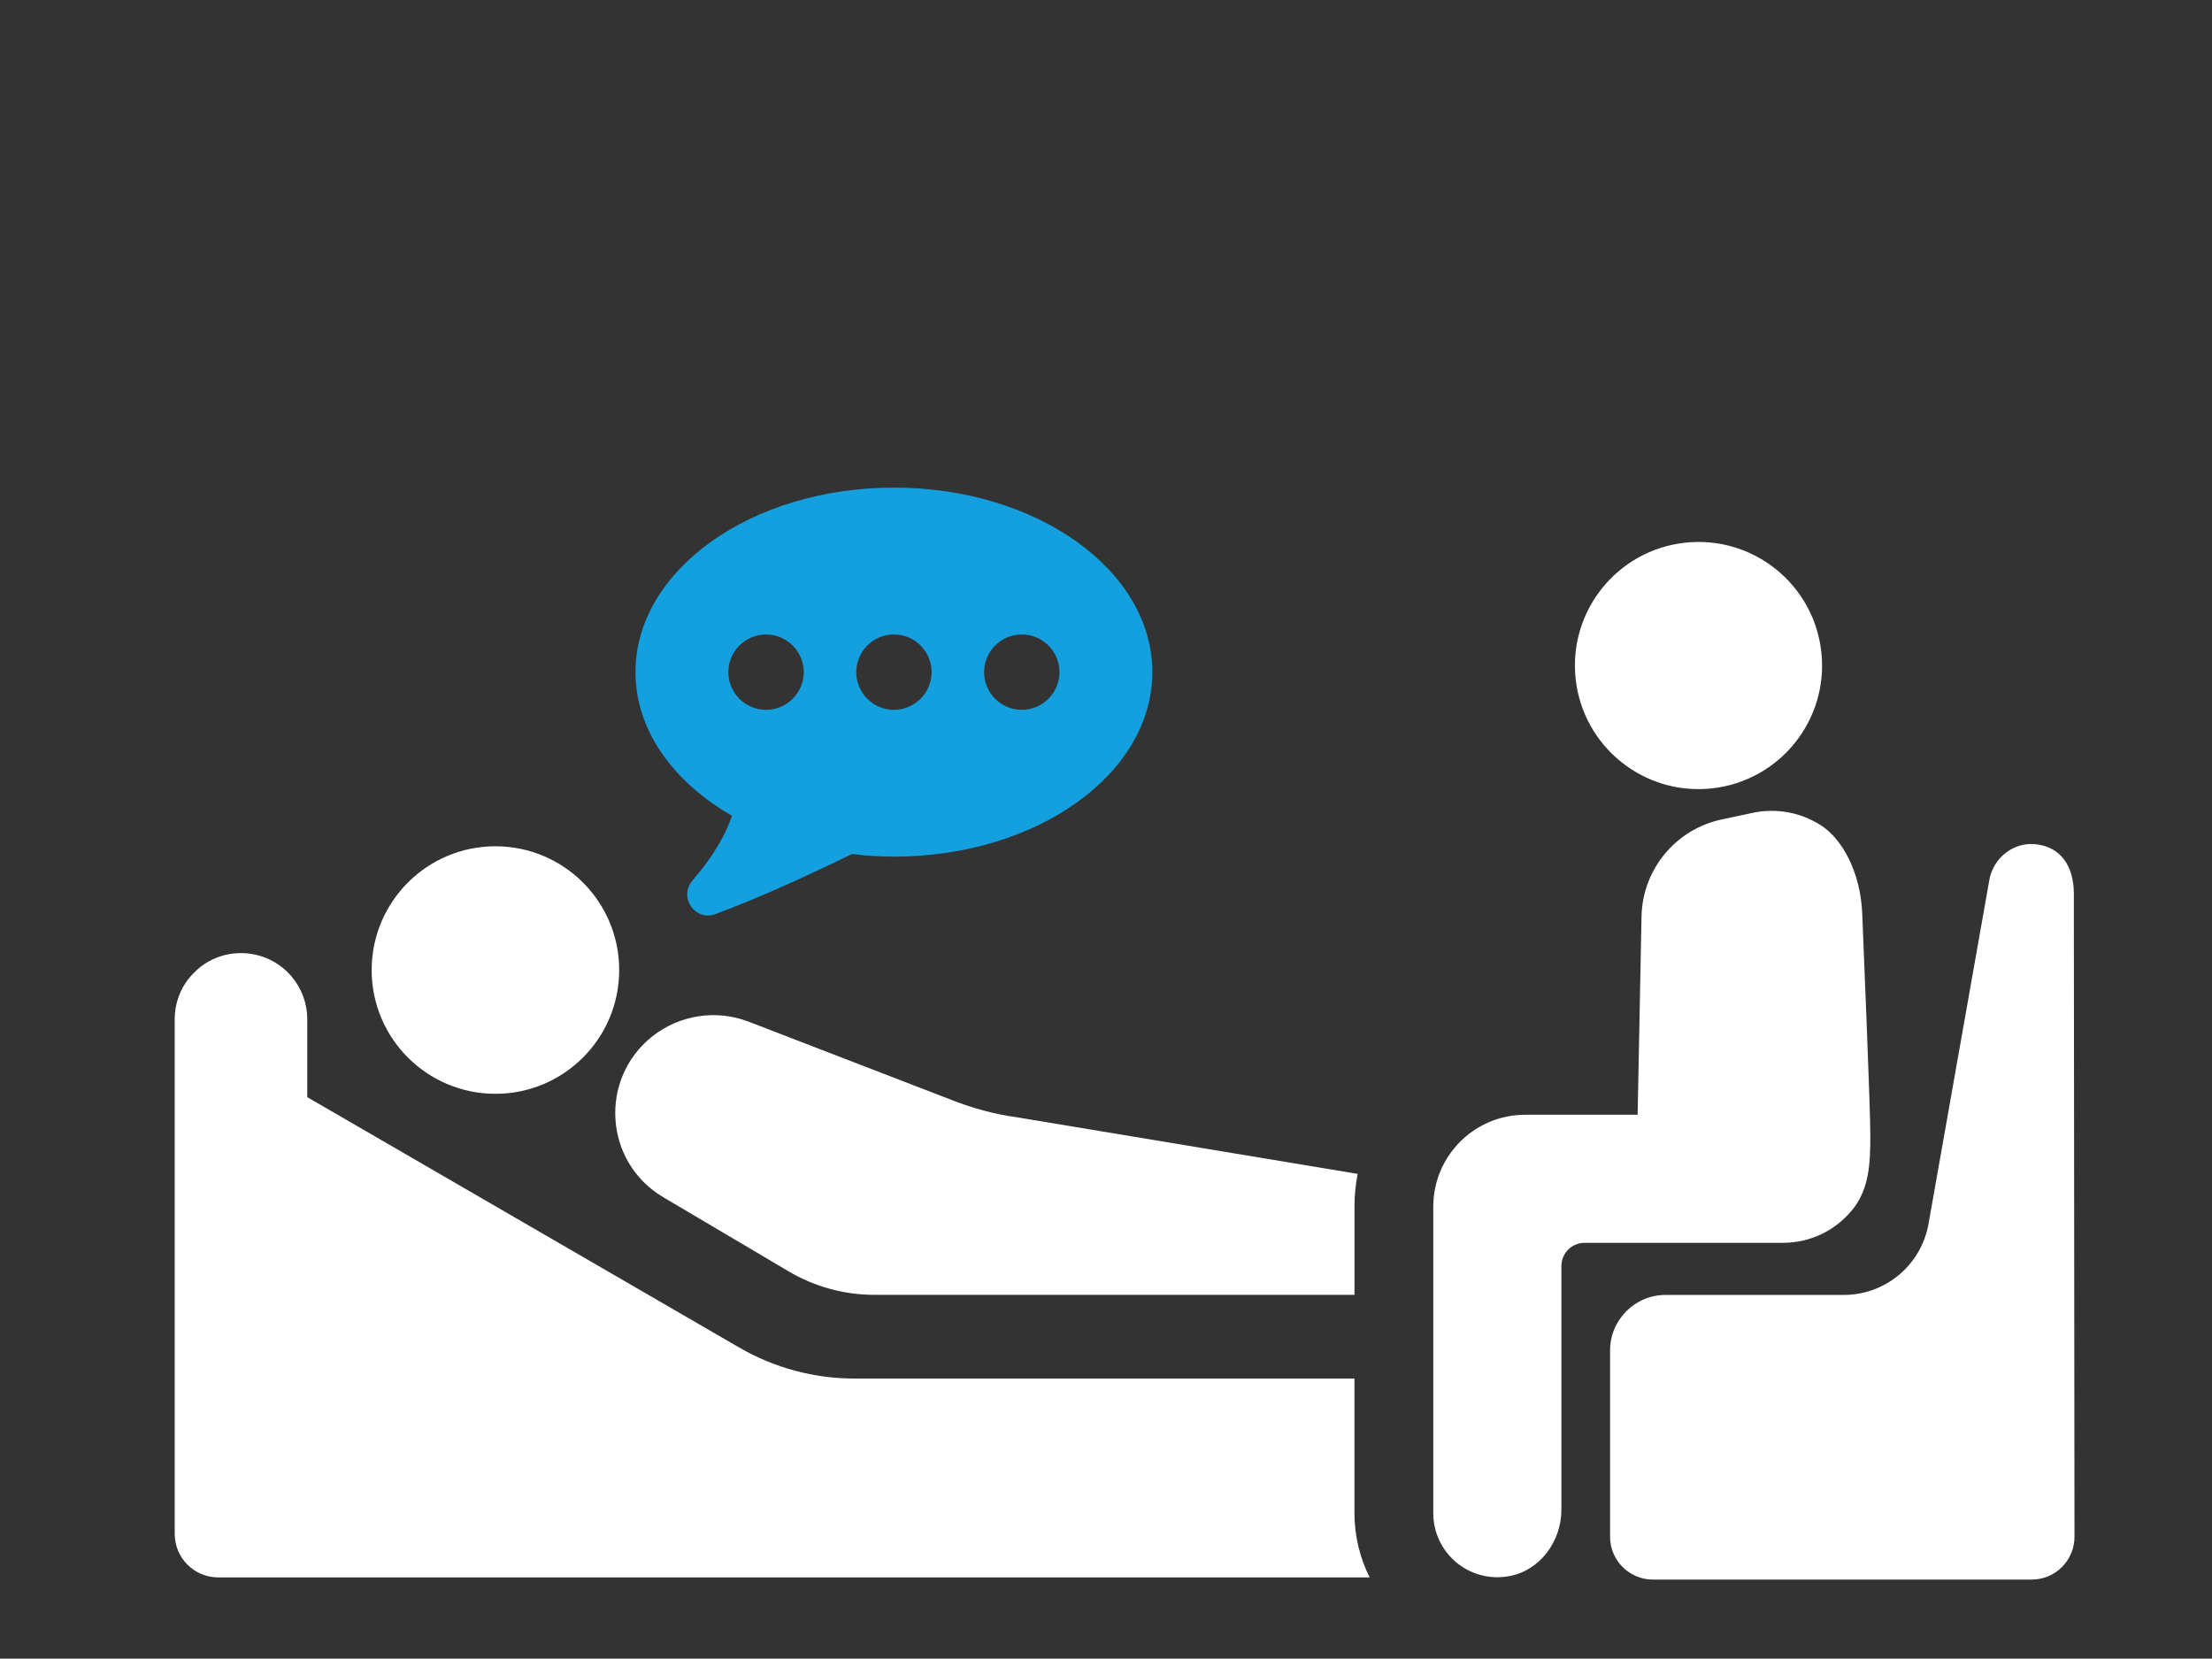
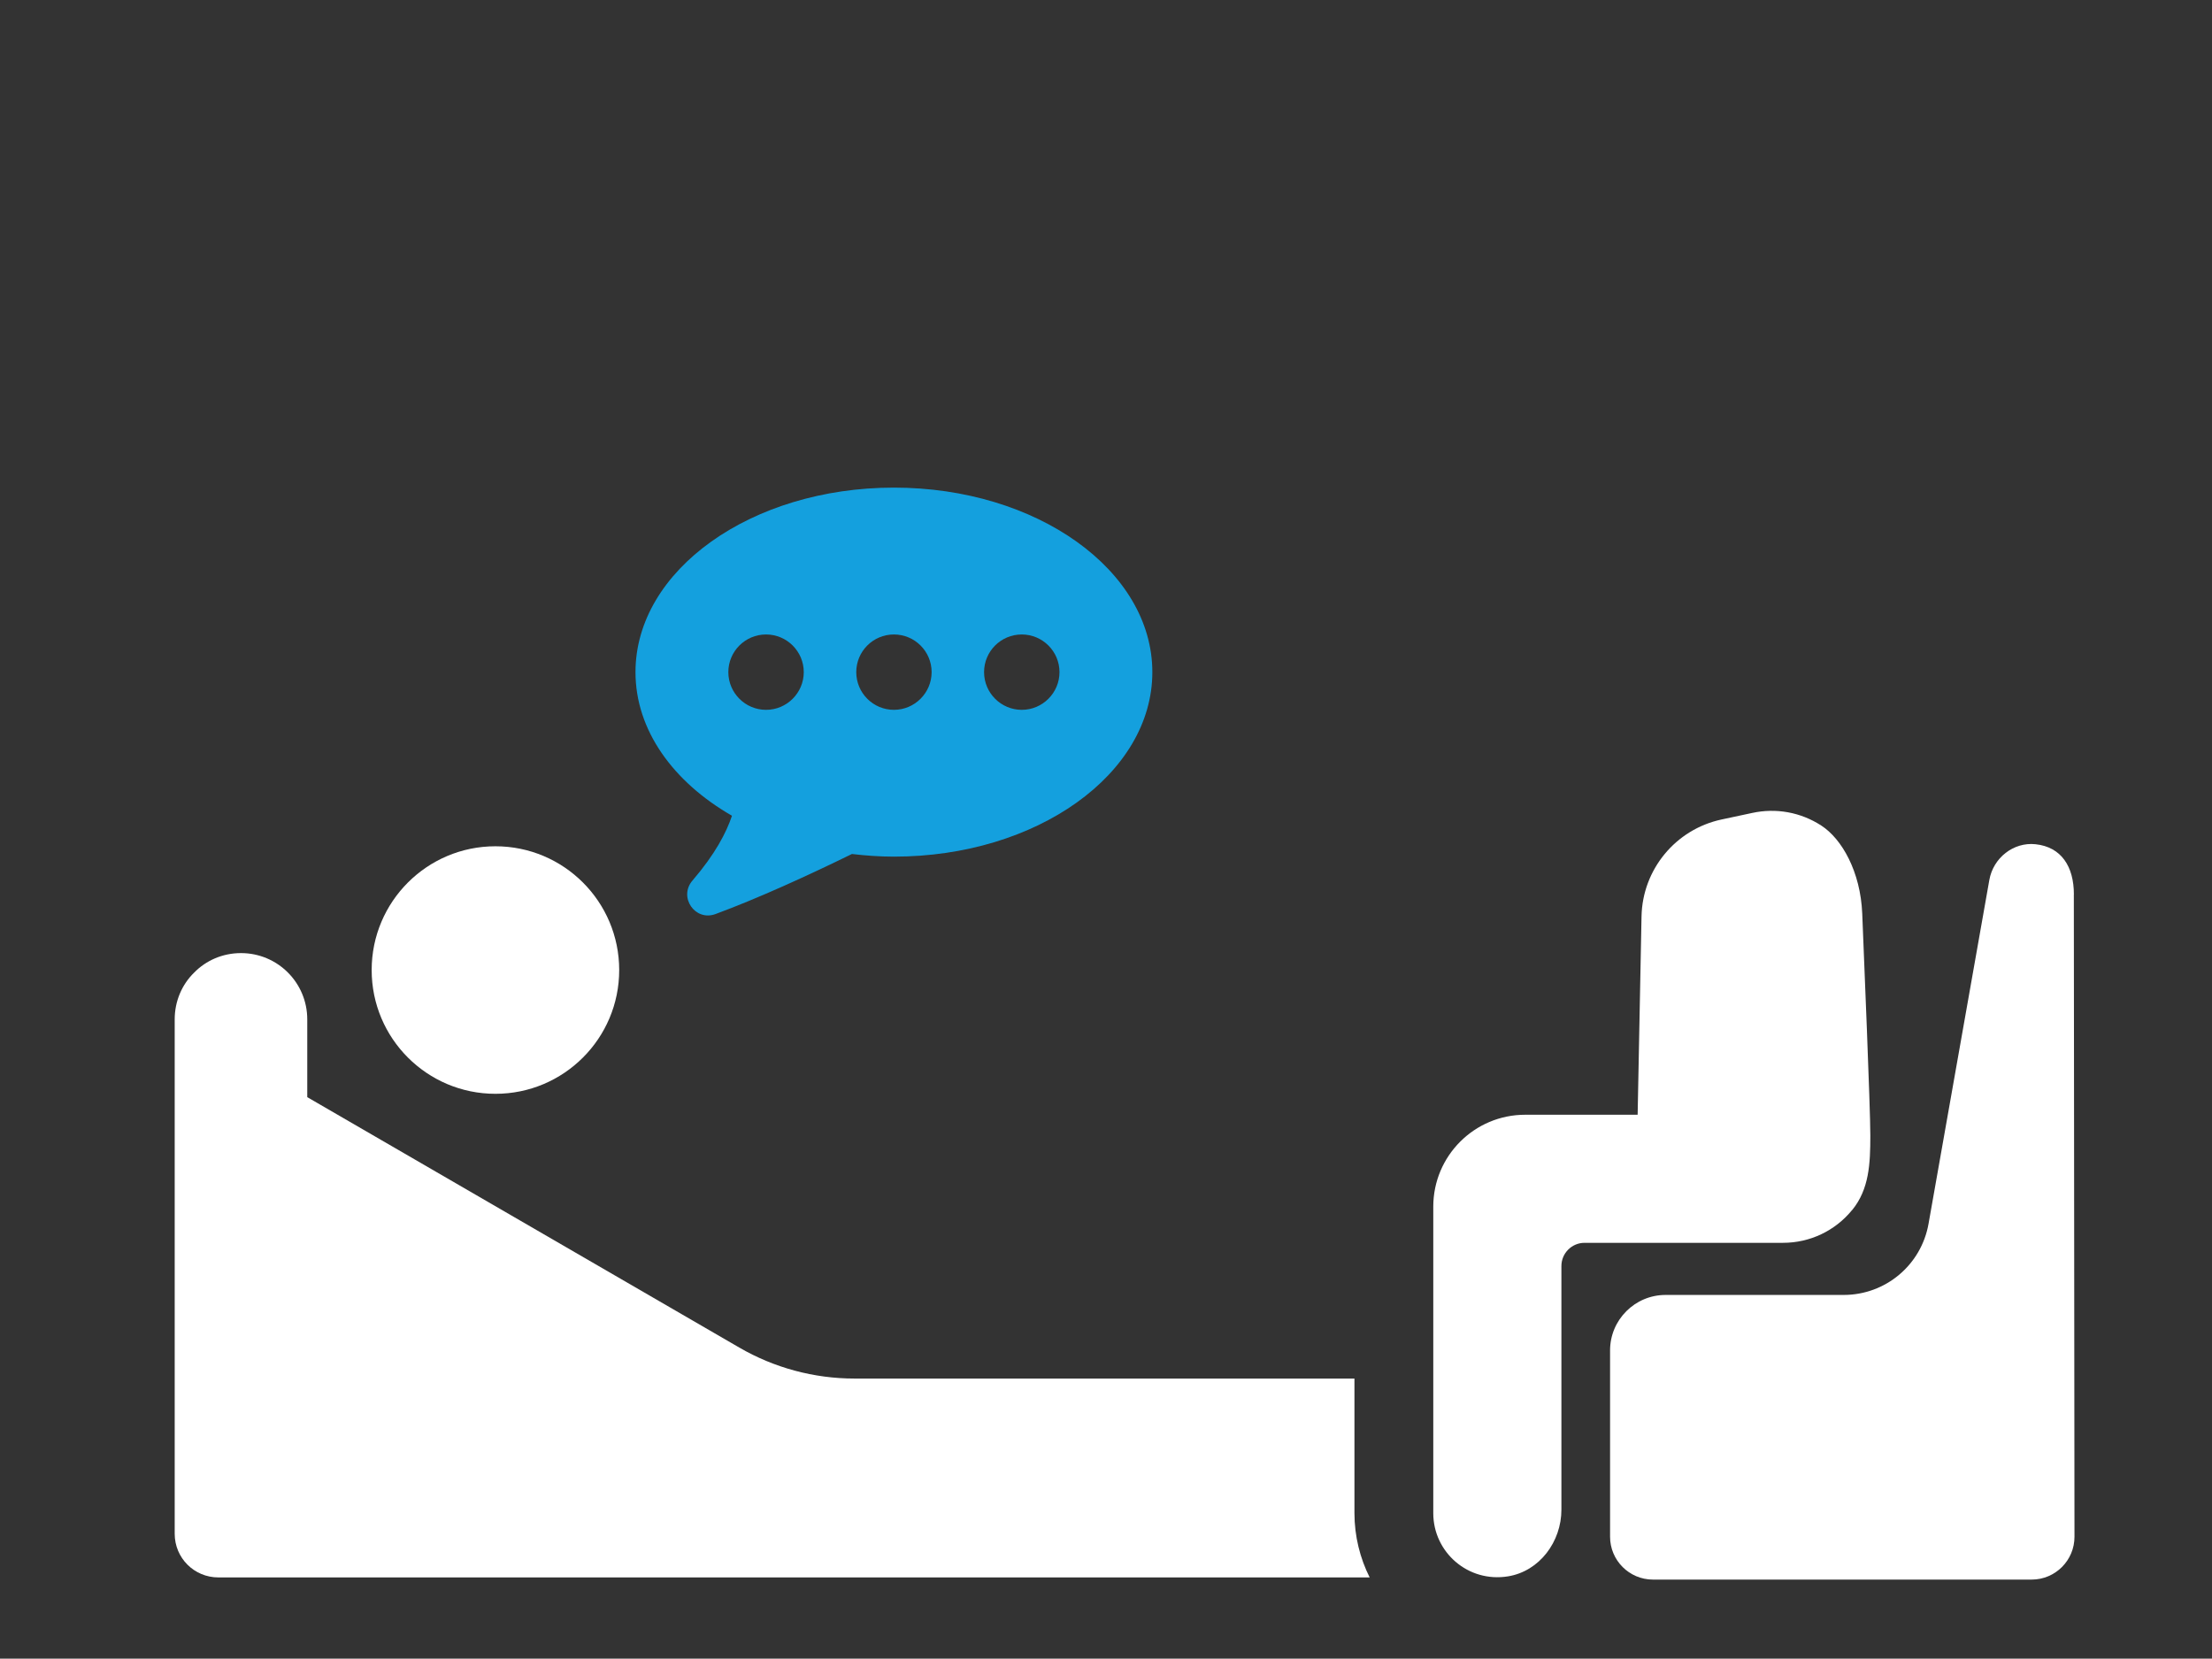
<svg xmlns="http://www.w3.org/2000/svg" id="Layer_2" data-name="Layer 2" viewBox="0 0 410 307.44">
  <rect x="0" y="0" width="410" height="307.44" fill="#333333" stroke="none" />
  <defs>
    <style>
      .cls-1 {
        fill: #14a0de;
      }

      .cls-1, .cls-2, .cls-3 {
        stroke-width: 0px;
      }

      .cls-2 {
        opacity: 0;
      }

      .cls-2, .cls-3 {
        fill: #fff;
      }
    </style>
  </defs>
  <g id="Layer_1-2" data-name="Layer 1">
    <g id="therapy">
      <rect class="cls-2" width="410" height="307.44" />
      <g>
        <path class="cls-1" d="M135.67,151.21c-1.04,3.11-3.12,7.12-7.31,11.99-2.65,3.08.47,7.63,4.27,6.22,7.88-2.92,16.92-7.04,25.28-11.13,2.53.3,5.13.49,7.78.49,26.46,0,47.9-15.31,47.9-34.2s-21.45-34.2-47.9-34.2-47.9,15.31-47.9,34.2c0,10.77,6.99,20.36,17.88,26.62ZM189.39,117.6c3.85,0,6.99,3.13,6.99,6.98s-3.14,6.99-6.99,6.99-6.99-3.13-6.99-6.99,3.13-6.98,6.99-6.98ZM165.69,117.6c3.86,0,6.99,3.13,6.99,6.98s-3.14,6.99-6.99,6.99-6.98-3.13-6.98-6.99,3.13-6.98,6.98-6.98ZM141.99,117.6c3.85,0,6.99,3.13,6.99,6.98s-3.14,6.99-6.99,6.99-6.99-3.13-6.99-6.99,3.14-6.98,6.99-6.98Z" />
-         <path class="cls-3" d="M177.21,204.2l-38.47-14.84c-6.01-2.3-12.75-1.25-17.82,2.72-9.98,7.94-8.94,23.36,2.04,29.84l23.15,13.69c4.81,2.87,10.35,4.39,15.94,4.39h89.01v-16.36c0-2.09.21-4.08.58-6.06l-63.29-10.51c-3.82-.52-7.53-1.52-11.13-2.87Z" />
        <path class="cls-3" d="M91.83,202.74c12.67,0,22.94-10.27,22.94-22.94s-10.27-22.94-22.94-22.94-22.94,10.27-22.94,22.94,10.27,22.94,22.94,22.94Z" />
        <path class="cls-3" d="M251.06,255.52h-92.66c-7.53,0-14.9-1.99-21.38-5.75l-80.07-46.41v-14.42c0-6.79-5.49-12.28-12.28-12.28-3.4,0-6.48,1.36-8.68,3.61-2.25,2.19-3.61,5.28-3.61,8.68v95.33c0,4.5,3.61,8.1,8.1,8.1h213.39c-1.78-3.55-2.82-7.63-2.82-11.92v-24.93Z" />
        <path class="cls-3" d="M343.31,224.28c3.15-3.87,3.36-8.57,3.36-13.79s-1.19-33.38-1.5-41.15c-.32-7.77-3.77-13.85-7.59-16.32-3.81-2.47-8.37-3.3-12.8-2.34,0,0-2.47.53-5.71,1.22-8.5,1.83-14.64,9.27-14.81,17.97l-.72,36.75h-20.84c-9.41,0-17.04,7.63-17.04,17.04v56.81c0,7.21,6.42,12.92,13.86,11.71,5.84-.95,9.89-6.43,9.89-12.35v-45.17c0-2.37,1.92-4.3,4.29-4.3h36.78c5,0,9.67-2.22,12.82-6.09Z" />
-         <path class="cls-3" d="M317.3,146.13c12.58-1.37,21.66-12.67,20.29-25.25-1.36-12.58-12.67-21.66-25.25-20.29-12.57,1.37-21.66,12.67-20.29,25.25,1.37,12.57,12.68,21.66,25.25,20.29Z" />
        <path class="cls-3" d="M384.4,165.78c0-5.17-2.33-8.79-7.1-9.3-4.11-.44-7.85,2.54-8.57,6.62l-11.27,63.73c-1.36,7.65-7.97,13.19-15.74,13.19h-33c-5.68,0-10.29,4.61-10.29,10.29v34.52c0,4.39,3.56,7.95,7.95,7.95h70.19c4.39,0,7.95-3.56,7.94-7.95l-.12-119.04Z" />
      </g>
    </g>
  </g>
</svg>